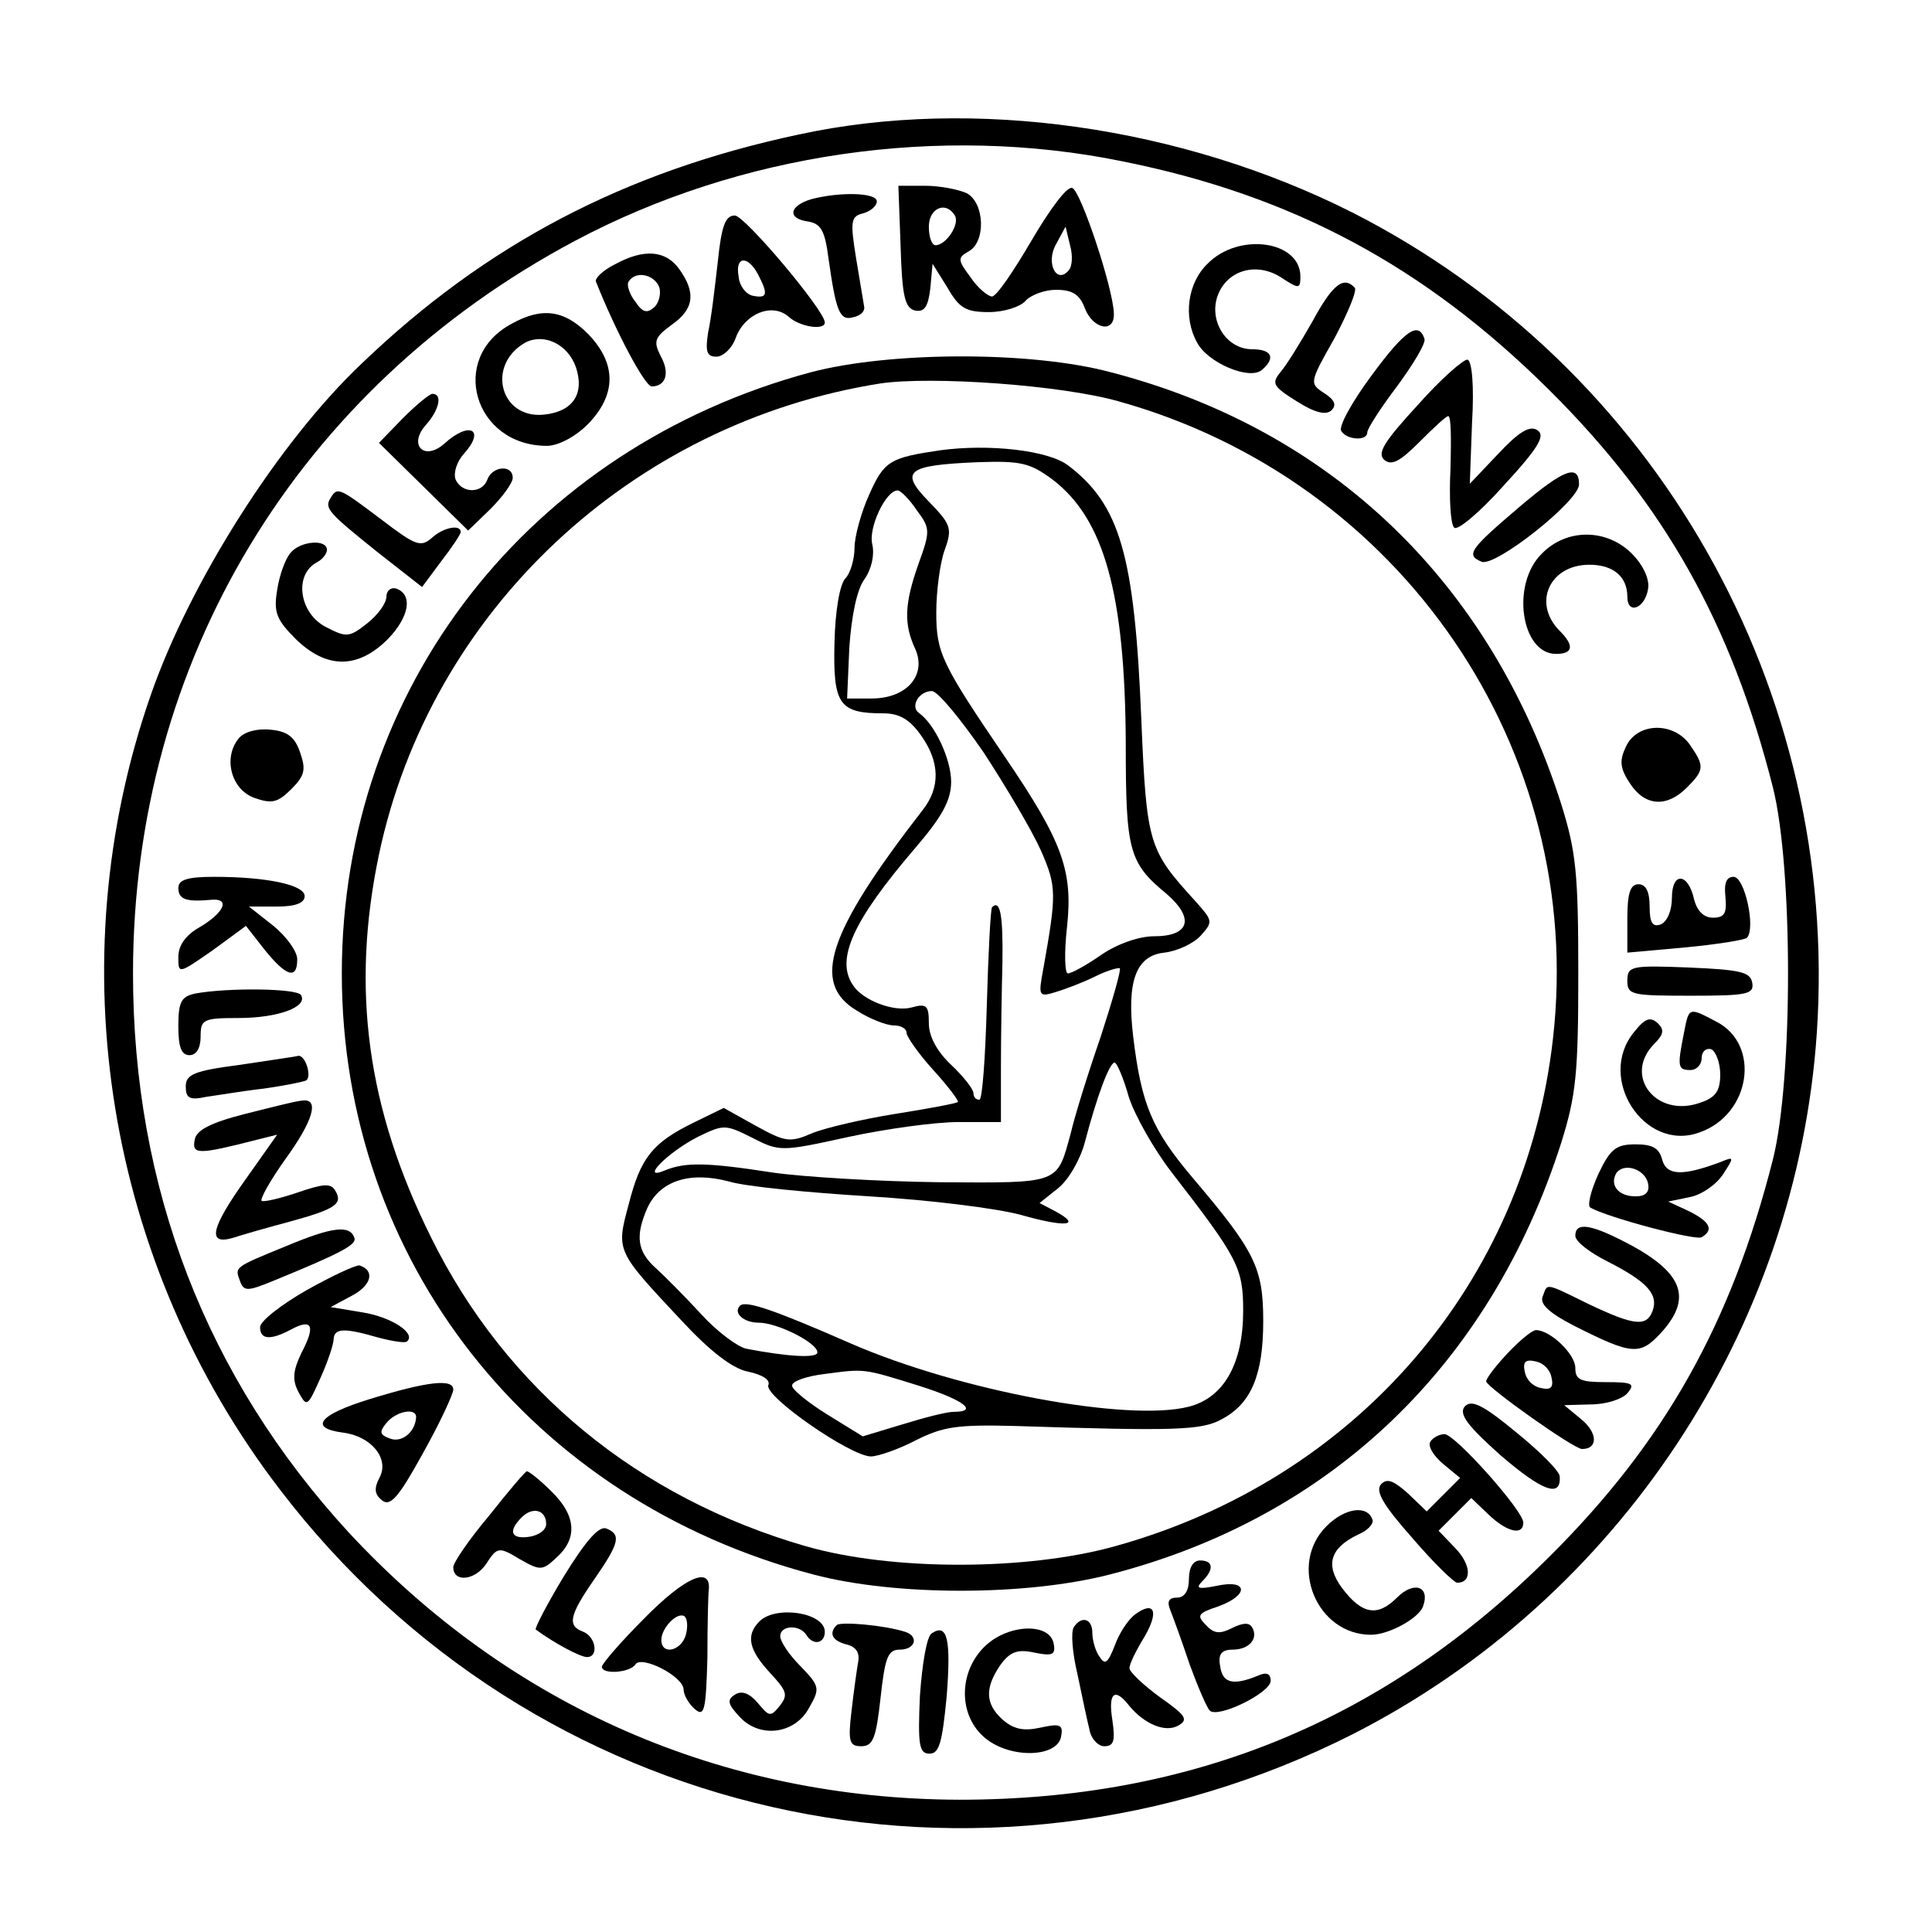
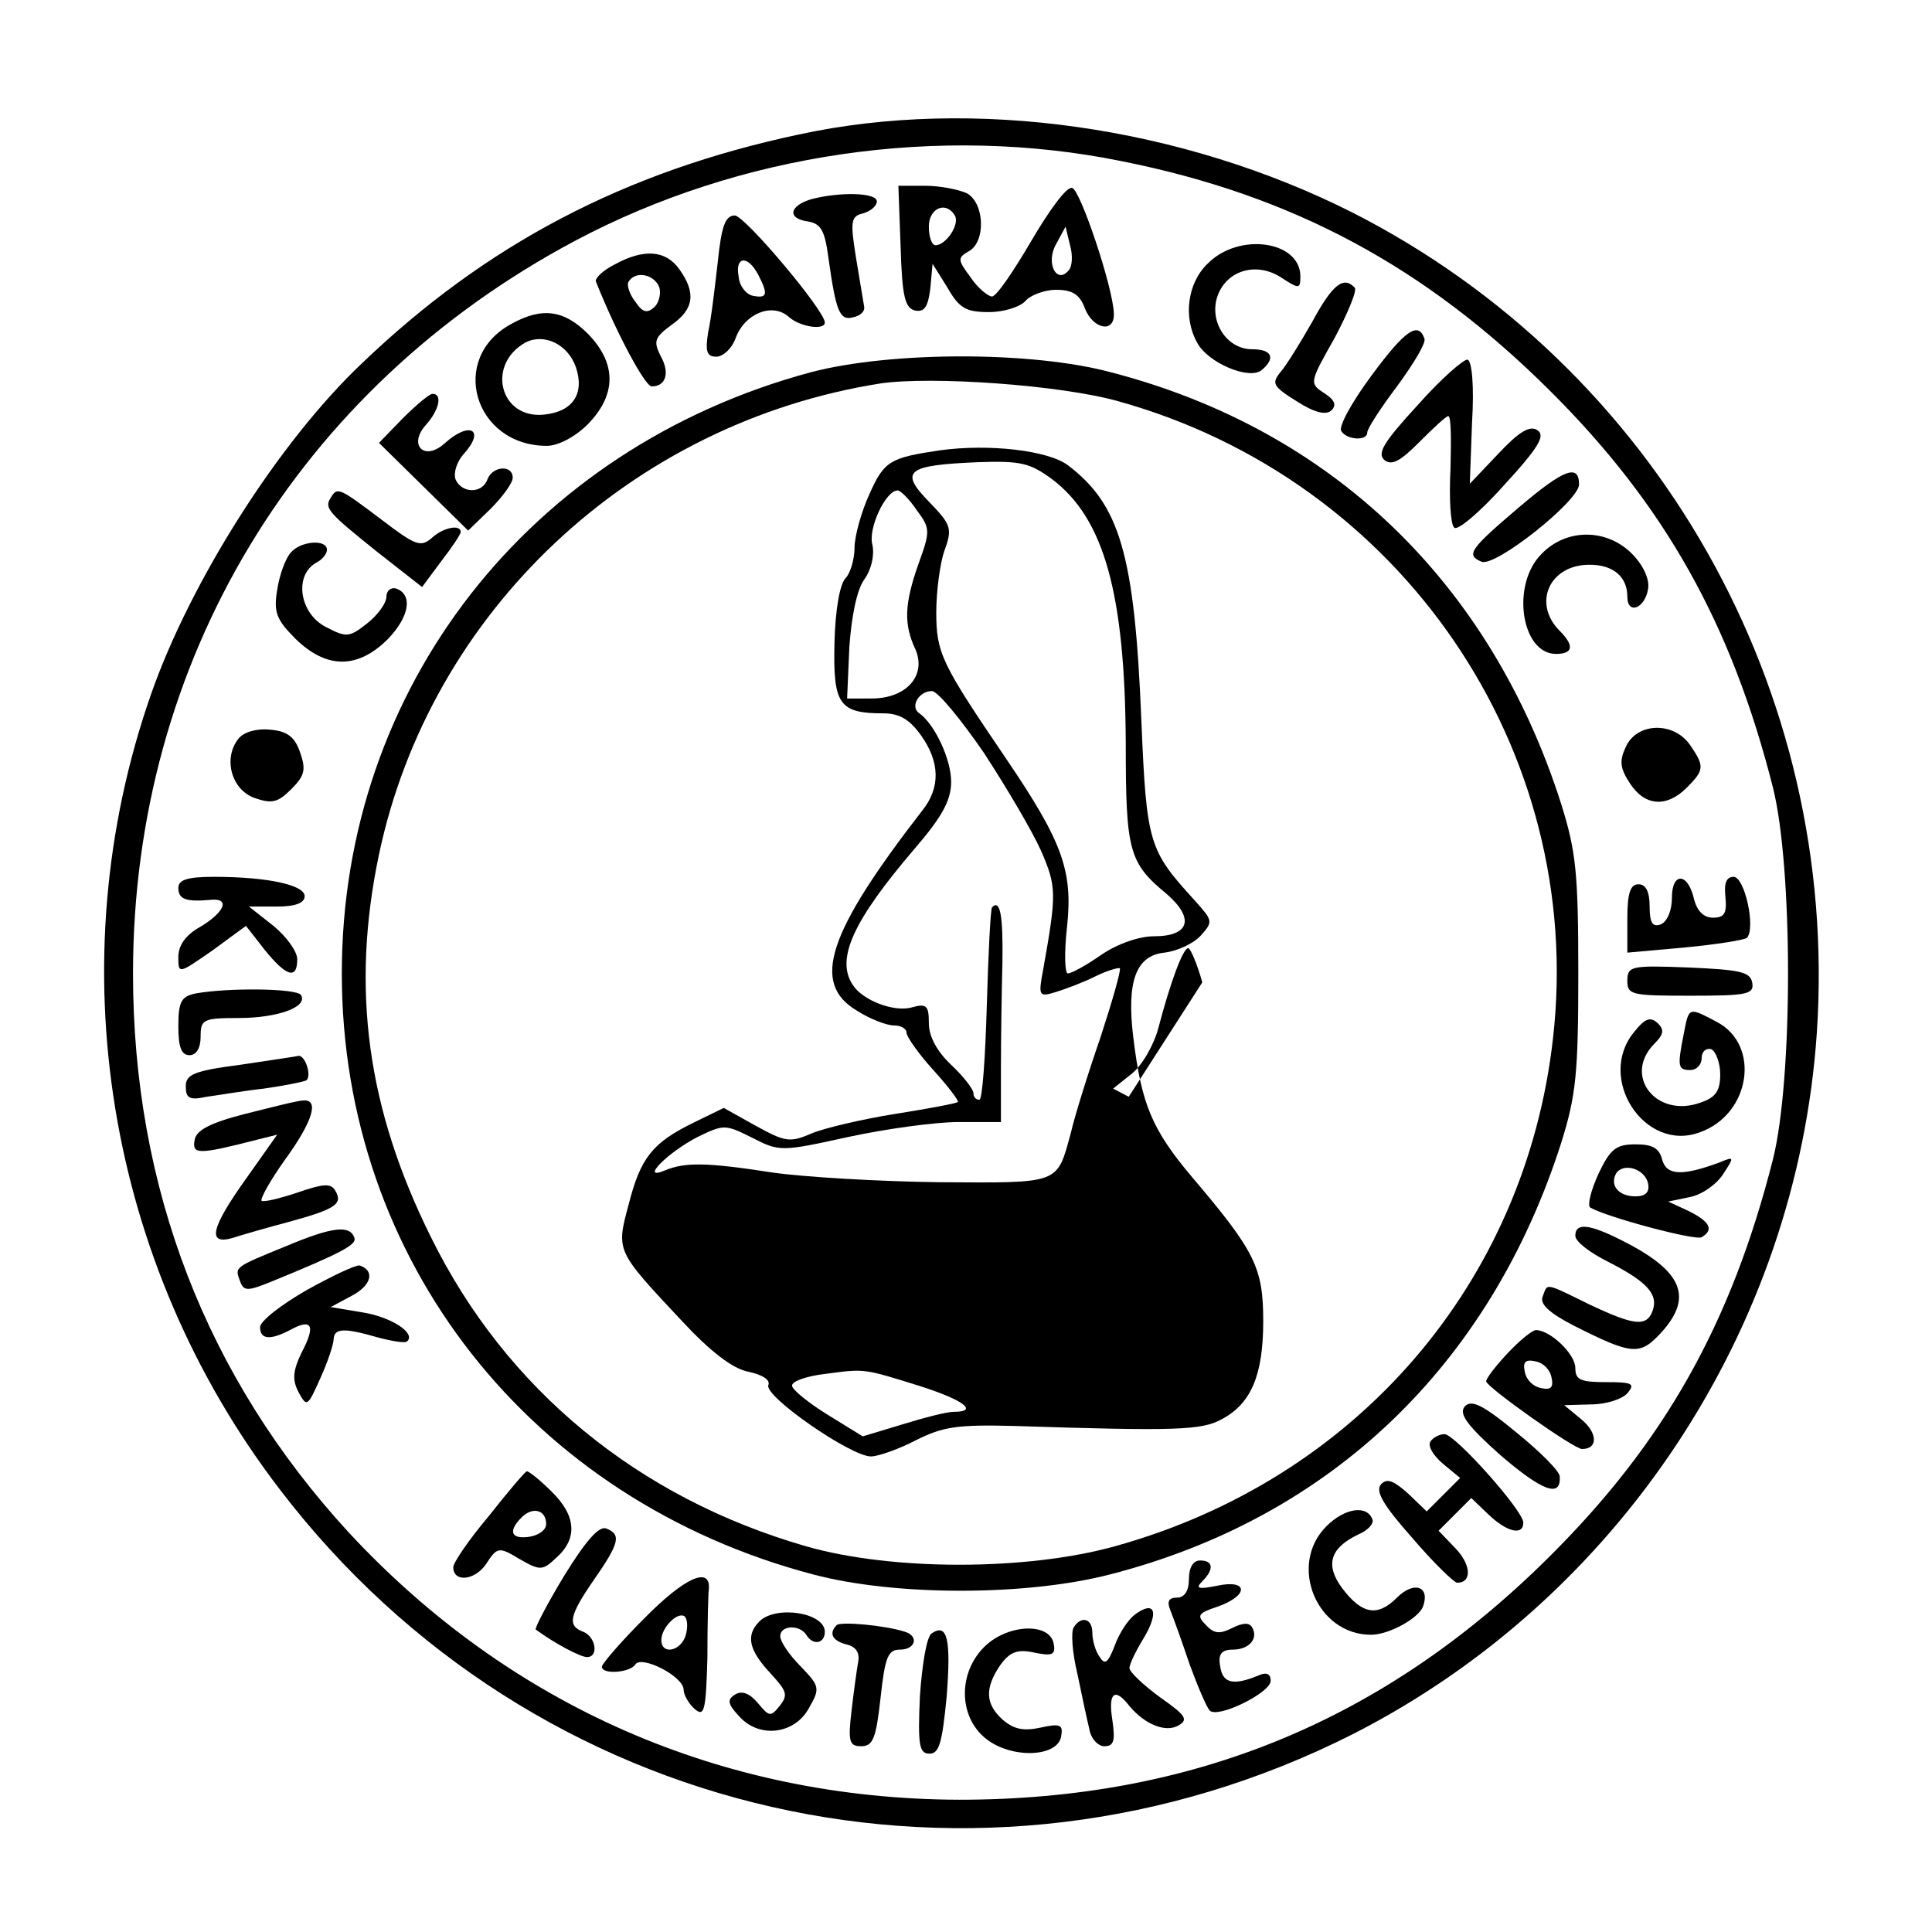
<svg xmlns="http://www.w3.org/2000/svg" version="1.0" width="260pt" height="260pt" viewBox="0 0 260 260" preserveAspectRatio="xMidYMid meet">
  <g transform="translate(0,260) scale(0.1,-0.1)" fill="#000000" stroke="none">
    <path d="M1075 2419 c-235 -50 -421 -148 -588 -308 -112 -106 -231 -294 -284 -446 -126 -361 -60 -765 174 -1070 341 -446 942 -582 1443 -329 358 182 598 545 625 944 31 461 -216 896 -625 1104 -230 116 -510 156 -745 105z m435 -36 c230 -46 408 -142 575 -308 155 -154 245 -314 301 -535 27 -108 27 -392 0 -500 -56 -221 -146 -381 -301 -535 -222 -221 -481 -327 -794 -327 -319 1 -605 126 -822 360 -191 208 -290 463 -290 752 0 420 221 787 595 986 222 118 491 157 736 107z" />
    <path d="M1212 2268 c2 -68 6 -83 20 -86 12 -2 17 5 20 30 l3 33 20 -32 c16 -28 25 -33 56 -33 20 0 42 7 49 15 7 8 26 15 41 15 22 0 32 -6 39 -25 11 -28 40 -34 39 -7 -1 35 -45 166 -56 169 -7 3 -31 -30 -55 -71 -24 -41 -47 -75 -53 -75 -5 0 -19 11 -29 26 -17 23 -18 26 -2 35 23 13 21 65 -3 78 -11 5 -36 10 -56 10 l-36 0 3 -82z m73 42 c7 -12 -12 -40 -26 -40 -5 0 -9 11 -9 25 0 25 23 35 35 15z m153 -74 c-16 -19 -31 10 -17 35 l13 24 6 -25 c4 -14 3 -29 -2 -34z" />
    <path d="M1092 2332 c-30 -9 -33 -26 -5 -30 18 -3 23 -12 28 -50 10 -71 15 -84 33 -79 10 2 16 8 15 14 -1 6 -6 36 -11 66 -8 50 -7 56 10 60 10 3 18 10 18 16 0 12 -50 13 -88 3z" />
    <path d="M966 2248 c-4 -35 -9 -78 -13 -95 -4 -26 -2 -33 11 -33 9 0 21 11 26 25 12 33 49 48 71 29 15 -14 49 -19 49 -8 0 16 -107 143 -121 144 -13 0 -18 -14 -23 -62z m54 -17 c14 -27 13 -33 -7 -29 -9 2 -18 13 -19 26 -5 27 12 29 26 3z" />
    <path d="M1625 2245 c-27 -26 -33 -72 -14 -106 14 -27 70 -51 87 -37 19 16 14 28 -13 28 -35 0 -59 39 -46 73 13 34 53 45 86 23 23 -15 25 -15 25 2 0 48 -83 60 -125 17z" />
    <path d="M827 2244 c-16 -8 -27 -19 -25 -23 27 -68 66 -141 75 -141 19 0 25 18 12 41 -10 20 -8 25 15 42 30 21 33 43 10 75 -18 25 -47 28 -87 6z m60 -30 c3 -8 0 -21 -6 -27 -10 -9 -16 -8 -26 7 -8 10 -12 23 -9 27 9 15 34 10 41 -7z" />
    <path d="M1766 2167 c-16 -28 -35 -59 -43 -68 -12 -15 -10 -19 22 -39 25 -16 40 -19 47 -12 7 7 4 14 -10 23 -20 13 -20 14 14 74 18 34 31 65 27 68 -15 16 -30 4 -57 -46z" />
    <path d="M688 2164 c-85 -46 -50 -164 48 -164 15 0 38 12 55 29 39 40 39 82 0 122 -32 32 -62 36 -103 13z m87 -58 c12 -36 -4 -60 -43 -64 -59 -6 -78 67 -25 97 25 13 57 -2 68 -33z" />
    <path d="M1846 2095 c-26 -35 -45 -69 -41 -75 7 -12 35 -14 35 -2 0 5 18 33 40 62 22 30 39 58 37 64 -8 24 -26 12 -71 -49z" />
    <path d="M1091 2099 c-379 -102 -631 -425 -631 -809 0 -386 254 -709 635 -809 110 -29 285 -29 398 0 297 76 512 281 608 581 20 64 23 93 23 228 0 135 -3 164 -23 228 -95 298 -309 504 -606 581 -108 29 -298 28 -404 0z m414 -39 c381 -106 629 -469 585 -857 -37 -330 -265 -594 -590 -684 -119 -33 -300 -33 -415 0 -226 65 -404 211 -505 416 -86 173 -108 334 -70 515 69 327 339 581 675 634 69 10 242 -2 320 -24z" />
-     <path d="M1265 1994 c-67 -10 -75 -14 -95 -59 -11 -24 -20 -57 -20 -72 0 -16 -6 -35 -12 -41 -8 -8 -14 -44 -15 -87 -2 -83 6 -95 66 -95 21 0 35 -8 50 -29 26 -36 27 -71 2 -102 -127 -164 -150 -232 -88 -269 17 -11 40 -20 50 -20 9 0 17 -4 17 -10 0 -5 16 -28 36 -50 20 -22 35 -42 33 -43 -2 -2 -40 -9 -84 -16 -44 -7 -95 -19 -112 -26 -30 -13 -36 -12 -76 10 l-43 24 -41 -20 c-55 -27 -71 -47 -87 -110 -17 -63 -17 -62 71 -156 39 -42 69 -65 90 -69 19 -4 30 -11 27 -18 -6 -15 111 -96 138 -96 10 0 38 10 61 22 36 18 55 21 132 19 216 -7 252 -6 279 9 40 21 56 60 56 132 0 72 -11 94 -95 193 -55 65 -69 99 -80 190 -9 75 4 109 42 113 17 2 39 12 49 23 17 19 16 20 -8 47 -62 68 -65 76 -72 242 -9 224 -29 291 -99 344 -27 20 -106 29 -172 20z m151 -39 c70 -53 98 -154 99 -355 0 -145 4 -161 55 -203 38 -33 31 -57 -17 -57 -20 0 -49 -10 -71 -25 -20 -14 -40 -25 -45 -25 -4 0 -5 28 -1 63 8 75 -6 114 -82 226 -87 128 -94 142 -94 197 0 28 5 66 11 83 11 30 9 35 -21 66 -40 41 -30 49 66 53 58 2 70 -1 100 -23z m-182 -42 c18 -24 18 -28 2 -72 -19 -54 -20 -81 -4 -115 15 -35 -12 -66 -59 -66 l-33 0 3 69 c3 42 10 77 20 91 10 14 14 33 11 47 -6 22 18 73 34 73 4 0 16 -12 26 -27z m90 -326 c30 -46 65 -105 77 -132 21 -48 21 -58 3 -159 -7 -37 -6 -38 17 -31 13 4 37 13 53 21 16 8 31 12 33 11 2 -2 -10 -44 -26 -93 -17 -49 -35 -107 -40 -129 -19 -69 -13 -67 -177 -66 -81 1 -182 7 -224 13 -90 14 -118 14 -145 3 -35 -15 3 24 44 45 35 17 37 17 73 -1 37 -19 39 -19 130 1 51 11 117 20 148 20 l57 0 0 73 c0 39 1 103 2 141 1 65 -3 86 -14 75 -2 -3 -5 -62 -7 -132 -2 -70 -6 -127 -10 -127 -5 0 -8 4 -8 9 0 5 -13 22 -30 38 -19 18 -30 38 -30 56 0 24 -3 27 -24 21 -24 -6 -65 10 -78 30 -24 35 0 87 83 184 37 43 49 65 49 90 0 30 -22 78 -44 93 -11 9 1 29 18 29 8 0 39 -38 70 -83z m195 -463 c8 -25 34 -71 58 -102 89 -115 96 -128 96 -186 0 -71 -26 -117 -73 -129 -81 -21 -308 21 -455 85 -105 46 -141 58 -149 51 -10 -10 5 -23 25 -23 25 0 79 -27 79 -40 0 -8 -39 -6 -96 5 -12 3 -39 23 -60 46 -21 23 -49 51 -61 62 -26 23 -28 44 -12 81 17 37 57 50 110 36 23 -7 108 -15 189 -20 82 -5 171 -16 204 -25 60 -17 83 -15 46 5 l-21 11 25 20 c14 11 30 39 36 62 16 61 33 107 40 107 3 0 12 -21 19 -46z m-282 -389 c60 -19 81 -35 46 -35 -9 0 -40 -8 -69 -17 l-53 -16 -47 29 c-26 16 -48 34 -48 39 -1 6 19 13 44 16 54 7 50 8 127 -16z" />
+     <path d="M1265 1994 c-67 -10 -75 -14 -95 -59 -11 -24 -20 -57 -20 -72 0 -16 -6 -35 -12 -41 -8 -8 -14 -44 -15 -87 -2 -83 6 -95 66 -95 21 0 35 -8 50 -29 26 -36 27 -71 2 -102 -127 -164 -150 -232 -88 -269 17 -11 40 -20 50 -20 9 0 17 -4 17 -10 0 -5 16 -28 36 -50 20 -22 35 -42 33 -43 -2 -2 -40 -9 -84 -16 -44 -7 -95 -19 -112 -26 -30 -13 -36 -12 -76 10 l-43 24 -41 -20 c-55 -27 -71 -47 -87 -110 -17 -63 -17 -62 71 -156 39 -42 69 -65 90 -69 19 -4 30 -11 27 -18 -6 -15 111 -96 138 -96 10 0 38 10 61 22 36 18 55 21 132 19 216 -7 252 -6 279 9 40 21 56 60 56 132 0 72 -11 94 -95 193 -55 65 -69 99 -80 190 -9 75 4 109 42 113 17 2 39 12 49 23 17 19 16 20 -8 47 -62 68 -65 76 -72 242 -9 224 -29 291 -99 344 -27 20 -106 29 -172 20z m151 -39 c70 -53 98 -154 99 -355 0 -145 4 -161 55 -203 38 -33 31 -57 -17 -57 -20 0 -49 -10 -71 -25 -20 -14 -40 -25 -45 -25 -4 0 -5 28 -1 63 8 75 -6 114 -82 226 -87 128 -94 142 -94 197 0 28 5 66 11 83 11 30 9 35 -21 66 -40 41 -30 49 66 53 58 2 70 -1 100 -23z m-182 -42 c18 -24 18 -28 2 -72 -19 -54 -20 -81 -4 -115 15 -35 -12 -66 -59 -66 l-33 0 3 69 c3 42 10 77 20 91 10 14 14 33 11 47 -6 22 18 73 34 73 4 0 16 -12 26 -27z m90 -326 c30 -46 65 -105 77 -132 21 -48 21 -58 3 -159 -7 -37 -6 -38 17 -31 13 4 37 13 53 21 16 8 31 12 33 11 2 -2 -10 -44 -26 -93 -17 -49 -35 -107 -40 -129 -19 -69 -13 -67 -177 -66 -81 1 -182 7 -224 13 -90 14 -118 14 -145 3 -35 -15 3 24 44 45 35 17 37 17 73 -1 37 -19 39 -19 130 1 51 11 117 20 148 20 l57 0 0 73 c0 39 1 103 2 141 1 65 -3 86 -14 75 -2 -3 -5 -62 -7 -132 -2 -70 -6 -127 -10 -127 -5 0 -8 4 -8 9 0 5 -13 22 -30 38 -19 18 -30 38 -30 56 0 24 -3 27 -24 21 -24 -6 -65 10 -78 30 -24 35 0 87 83 184 37 43 49 65 49 90 0 30 -22 78 -44 93 -11 9 1 29 18 29 8 0 39 -38 70 -83z m195 -463 l-21 11 25 20 c14 11 30 39 36 62 16 61 33 107 40 107 3 0 12 -21 19 -46z m-282 -389 c60 -19 81 -35 46 -35 -9 0 -40 -8 -69 -17 l-53 -16 -47 29 c-26 16 -48 34 -48 39 -1 6 19 13 44 16 54 7 50 8 127 -16z" />
    <path d="M1908 2055 c-46 -50 -55 -65 -45 -74 10 -8 21 -2 47 24 19 19 36 35 39 35 4 0 4 -32 3 -71 -2 -39 0 -75 5 -79 4 -5 35 21 67 57 47 51 56 67 45 74 -10 7 -25 -2 -53 -32 l-38 -40 3 82 c3 49 0 83 -6 85 -5 1 -36 -26 -67 -61z" />
    <path d="M542 2037 l-32 -33 60 -59 60 -59 30 29 c16 16 30 35 30 42 0 18 -27 16 -34 -2 -7 -20 -35 -19 -43 0 -3 9 2 24 11 34 30 33 8 45 -26 14 -27 -24 -49 -2 -25 25 18 20 23 42 9 42 -4 0 -22 -15 -40 -33z" />
    <path d="M2045 1918 c-67 -57 -73 -65 -51 -74 19 -7 131 82 131 104 0 28 -20 21 -80 -30z" />
    <path d="M445 1930 c-9 -14 -3 -20 63 -73 l60 -47 26 35 c14 18 26 36 26 39 0 11 -24 6 -39 -8 -15 -13 -22 -10 -68 25 -57 43 -59 44 -68 29z" />
    <path d="M2075 1855 c-42 -41 -28 -135 19 -135 23 0 25 11 5 31 -37 37 -14 89 40 89 32 0 51 -16 51 -43 0 -25 24 -16 28 11 2 13 -7 32 -22 47 -34 34 -88 34 -121 0z" />
    <path d="M391 1856 c-7 -8 -15 -30 -18 -50 -5 -30 -1 -40 25 -66 41 -40 83 -41 124 0 29 30 34 60 11 68 -7 2 -13 -3 -13 -11 0 -9 -12 -25 -26 -36 -24 -19 -28 -19 -55 -5 -36 18 -44 70 -13 87 8 4 14 12 14 17 0 15 -36 12 -49 -4z" />
    <path d="M321 1606 c-21 -26 -10 -69 22 -80 23 -8 31 -6 49 12 18 18 20 26 12 49 -7 21 -17 29 -40 31 -18 2 -36 -3 -43 -12z" />
    <path d="M2188 1595 c-9 -19 -8 -29 6 -50 20 -30 49 -32 76 -5 24 24 24 29 4 58 -22 31 -71 30 -86 -3z" />
    <path d="M240 1405 c0 -15 10 -19 43 -16 27 3 20 -16 -13 -36 -20 -11 -30 -25 -30 -41 0 -23 0 -23 46 9 l45 33 25 -32 c29 -36 44 -41 44 -13 0 11 -15 31 -32 45 l-33 26 38 0 c25 0 37 5 37 14 0 15 -50 26 -122 26 -36 0 -48 -4 -48 -15z" />
    <path d="M2250 1392 c0 -17 -6 -32 -15 -36 -11 -4 -15 2 -15 24 0 20 -5 30 -15 30 -11 0 -15 -12 -15 -46 l0 -46 78 7 c42 4 80 10 83 13 12 13 -3 82 -18 82 -10 0 -13 -9 -11 -27 2 -22 -1 -28 -17 -28 -12 0 -21 9 -25 24 -8 37 -30 38 -30 3z" />
    <path d="M2190 1280 c0 -19 6 -20 86 -20 76 0 85 2 82 18 -3 14 -16 17 -86 20 -77 3 -82 2 -82 -18z" />
    <path d="M263 1263 c-19 -4 -23 -11 -23 -44 0 -28 4 -39 15 -39 9 0 15 9 15 25 0 23 3 25 51 25 53 0 94 15 84 31 -6 9 -98 10 -142 2z" />
    <path d="M2266 1209 c-9 -45 -8 -49 9 -49 8 0 15 7 15 16 0 9 6 14 13 12 6 -3 12 -18 12 -34 0 -22 -6 -31 -27 -38 -59 -21 -104 36 -62 79 13 13 14 19 5 28 -10 9 -17 7 -32 -12 -51 -62 14 -162 88 -135 69 24 83 118 23 149 -38 20 -37 20 -44 -16z" />
    <path d="M323 1167 c-62 -8 -73 -13 -73 -29 0 -16 5 -19 28 -14 15 2 50 8 77 11 28 4 53 9 57 11 8 5 -1 35 -11 33 -3 -1 -39 -6 -78 -12z" />
    <path d="M330 1101 c-47 -12 -66 -22 -68 -35 -4 -20 5 -20 83 0 l28 7 -41 -58 c-48 -67 -54 -91 -19 -81 12 4 47 14 77 22 62 17 72 24 61 42 -6 10 -16 9 -51 -3 -24 -8 -45 -13 -48 -11 -2 3 12 28 32 56 37 51 46 81 24 79 -7 0 -42 -9 -78 -18z" />
    <path d="M2151 1020 c-10 -22 -15 -42 -11 -45 22 -13 142 -45 150 -40 17 10 11 21 -17 35 l-28 13 29 6 c16 3 36 17 45 31 15 23 15 24 -4 16 -51 -19 -72 -18 -78 3 -4 16 -13 21 -36 21 -26 0 -34 -6 -50 -40z m67 -13 c2 -11 -3 -17 -17 -17 -23 0 -35 15 -26 31 10 15 39 6 43 -14z" />
    <path d="M385 923 c-71 -29 -69 -28 -62 -47 5 -14 10 -14 44 0 93 38 113 49 110 58 -6 18 -30 15 -92 -11z" />
    <path d="M2120 937 c0 -8 20 -23 44 -35 53 -27 68 -44 60 -66 -8 -22 -25 -20 -86 9 -61 30 -55 28 -62 10 -4 -10 9 -22 42 -39 79 -40 89 -40 117 -10 44 48 30 83 -51 124 -45 23 -64 25 -64 7z" />
    <path d="M413 864 c-35 -20 -63 -42 -63 -50 0 -17 14 -18 42 -3 28 15 33 5 14 -31 -12 -25 -13 -37 -4 -54 11 -20 12 -19 29 19 10 22 18 46 18 53 1 15 15 15 60 2 19 -5 37 -8 39 -5 12 11 -22 33 -61 39 l-42 7 28 15 c27 14 32 34 11 41 -5 1 -37 -14 -71 -33z" />
    <path d="M2029 779 c-16 -17 -29 -34 -29 -38 1 -8 118 -91 129 -91 22 0 21 22 -1 40 l-23 19 36 1 c20 0 42 7 49 15 11 13 7 15 -29 15 -34 0 -41 3 -41 19 0 19 -34 51 -53 51 -5 0 -22 -14 -38 -31z m59 -33 c3 -13 -1 -17 -14 -14 -11 2 -20 11 -22 22 -3 13 1 17 14 14 11 -2 20 -11 22 -22z" />
-     <path d="M497 717 c-68 -21 -82 -39 -35 -45 38 -5 62 -35 49 -60 -8 -15 -7 -23 3 -31 11 -9 22 3 55 63 23 41 41 80 41 86 0 15 -35 11 -113 -13z m63 -24 c-1 -20 -19 -35 -35 -29 -14 5 -15 9 -5 21 13 16 40 21 40 8z" />
    <path d="M1971 707 c-8 -10 4 -26 49 -66 56 -48 81 -57 79 -28 0 7 -26 33 -58 59 -46 38 -61 45 -70 35z" />
    <path d="M1925 660 c-4 -6 4 -19 17 -30 l23 -19 -22 -22 -23 -23 -25 24 c-19 17 -28 21 -36 13 -9 -9 2 -28 41 -72 29 -34 57 -61 61 -61 20 0 19 24 -2 46 l-23 24 22 22 22 22 23 -22 c25 -24 47 -29 47 -11 0 16 -92 119 -106 119 -7 0 -16 -5 -19 -10z" />
    <path d="M658 560 c-27 -32 -48 -63 -48 -69 0 -21 29 -18 44 4 15 23 17 24 45 7 28 -16 31 -16 50 2 29 26 26 57 -7 89 -15 15 -30 27 -33 27 -2 0 -25 -27 -51 -60z m77 -11 c0 -8 -10 -15 -22 -17 -25 -4 -30 7 -11 26 15 15 33 10 33 -9z" />
    <path d="M1785 546 c-52 -52 -13 -146 60 -146 24 0 64 22 70 38 10 27 -12 35 -35 12 -26 -26 -47 -23 -74 13 -23 31 -16 54 22 72 12 5 21 14 19 20 -7 20 -37 16 -62 -9z" />
    <path d="M759 479 c-23 -38 -40 -71 -38 -72 26 -19 60 -37 69 -37 16 0 12 27 -5 34 -22 8 -19 22 15 71 34 49 36 60 16 68 -10 4 -28 -17 -57 -64z" />
    <path d="M1600 475 c0 -16 -6 -25 -16 -25 -11 0 -14 -5 -9 -17 4 -10 16 -43 26 -73 11 -30 23 -58 27 -62 11 -11 82 24 82 40 0 10 -6 12 -17 7 -34 -14 -48 -10 -51 13 -3 16 2 22 17 22 22 0 35 15 26 30 -4 7 -13 6 -27 -1 -16 -8 -24 -8 -35 4 -13 13 -11 16 16 25 42 15 41 37 -1 28 -25 -5 -30 -4 -20 6 16 16 15 28 -3 28 -9 0 -15 -9 -15 -25z" />
    <path d="M867 422 c-31 -31 -57 -61 -57 -65 0 -11 38 -8 45 3 8 13 65 -16 65 -34 0 -7 7 -19 15 -26 13 -11 15 -2 17 69 0 44 1 87 2 93 2 31 -34 14 -87 -40z m56 -22 c-6 -22 -33 -28 -33 -7 0 16 21 38 31 32 4 -3 5 -14 2 -25z" />
    <path d="M1527 427 c-9 -7 -21 -25 -27 -42 -9 -23 -13 -26 -20 -15 -6 8 -10 23 -10 33 0 19 -15 23 -25 7 -4 -6 -2 -34 5 -63 6 -29 13 -62 16 -74 2 -13 12 -23 20 -23 13 0 15 7 11 35 -6 37 3 45 23 19 21 -25 49 -36 66 -26 14 8 9 14 -25 38 -22 16 -41 34 -41 39 0 6 9 24 20 42 20 34 14 50 -13 30z" />
    <path d="M1022 418 c-19 -19 -14 -39 15 -70 22 -24 24 -29 12 -44 -12 -15 -14 -14 -29 4 -11 13 -21 17 -30 12 -12 -7 -11 -13 5 -30 27 -30 75 -24 94 12 15 26 14 29 -12 56 -15 15 -27 33 -27 40 0 15 26 16 35 2 9 -15 25 -12 25 4 0 26 -66 36 -88 14z" />
    <path d="M1126 413 c-11 -11 -6 -21 13 -26 13 -3 18 -11 16 -23 -2 -11 -6 -40 -9 -66 -5 -42 -3 -48 13 -48 16 0 20 11 26 65 6 55 10 65 26 65 21 0 26 18 7 24 -28 9 -87 14 -92 9z" />
    <path d="M1254 402 c-7 -4 -13 -42 -16 -84 -3 -67 -1 -78 13 -78 13 0 17 15 23 77 6 77 1 99 -20 85z" />
    <path d="M1327 386 c-38 -35 -38 -96 0 -126 34 -27 96 -25 101 3 3 16 -1 18 -28 12 -23 -5 -36 -2 -51 11 -23 21 -24 42 -3 73 13 18 23 22 46 17 24 -5 29 -3 26 12 -5 28 -59 27 -91 -2z" />
  </g>
</svg>